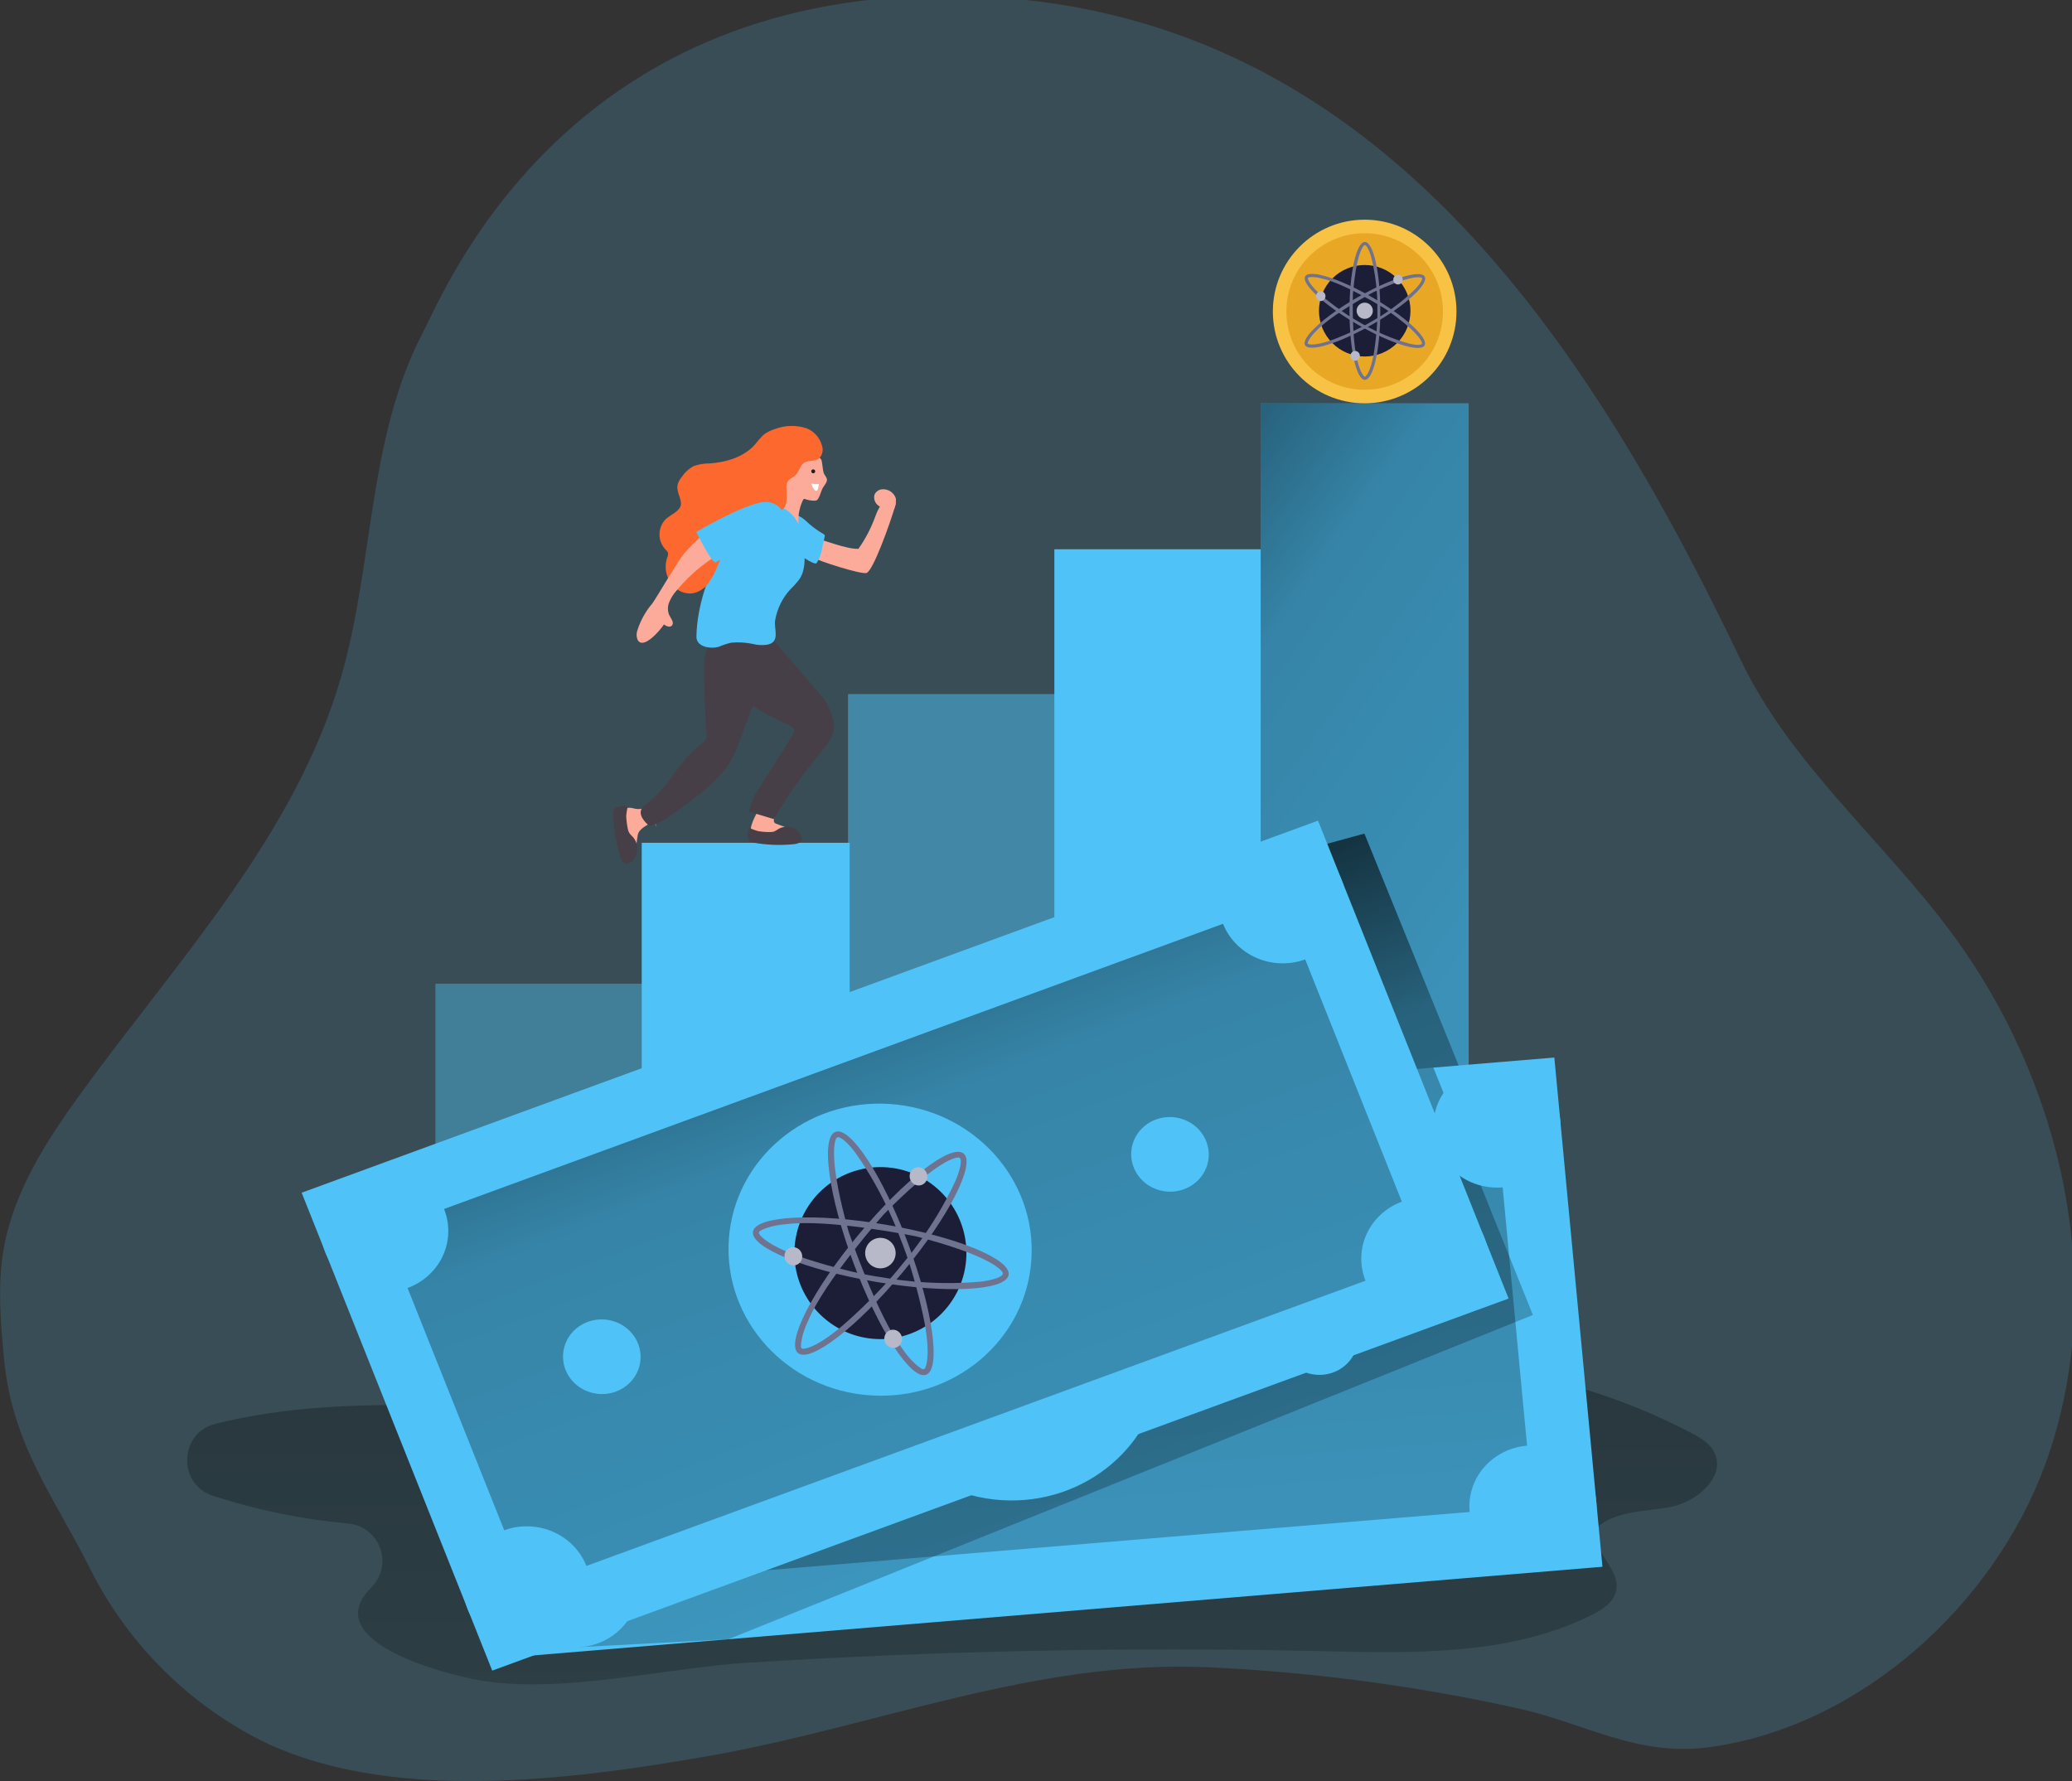
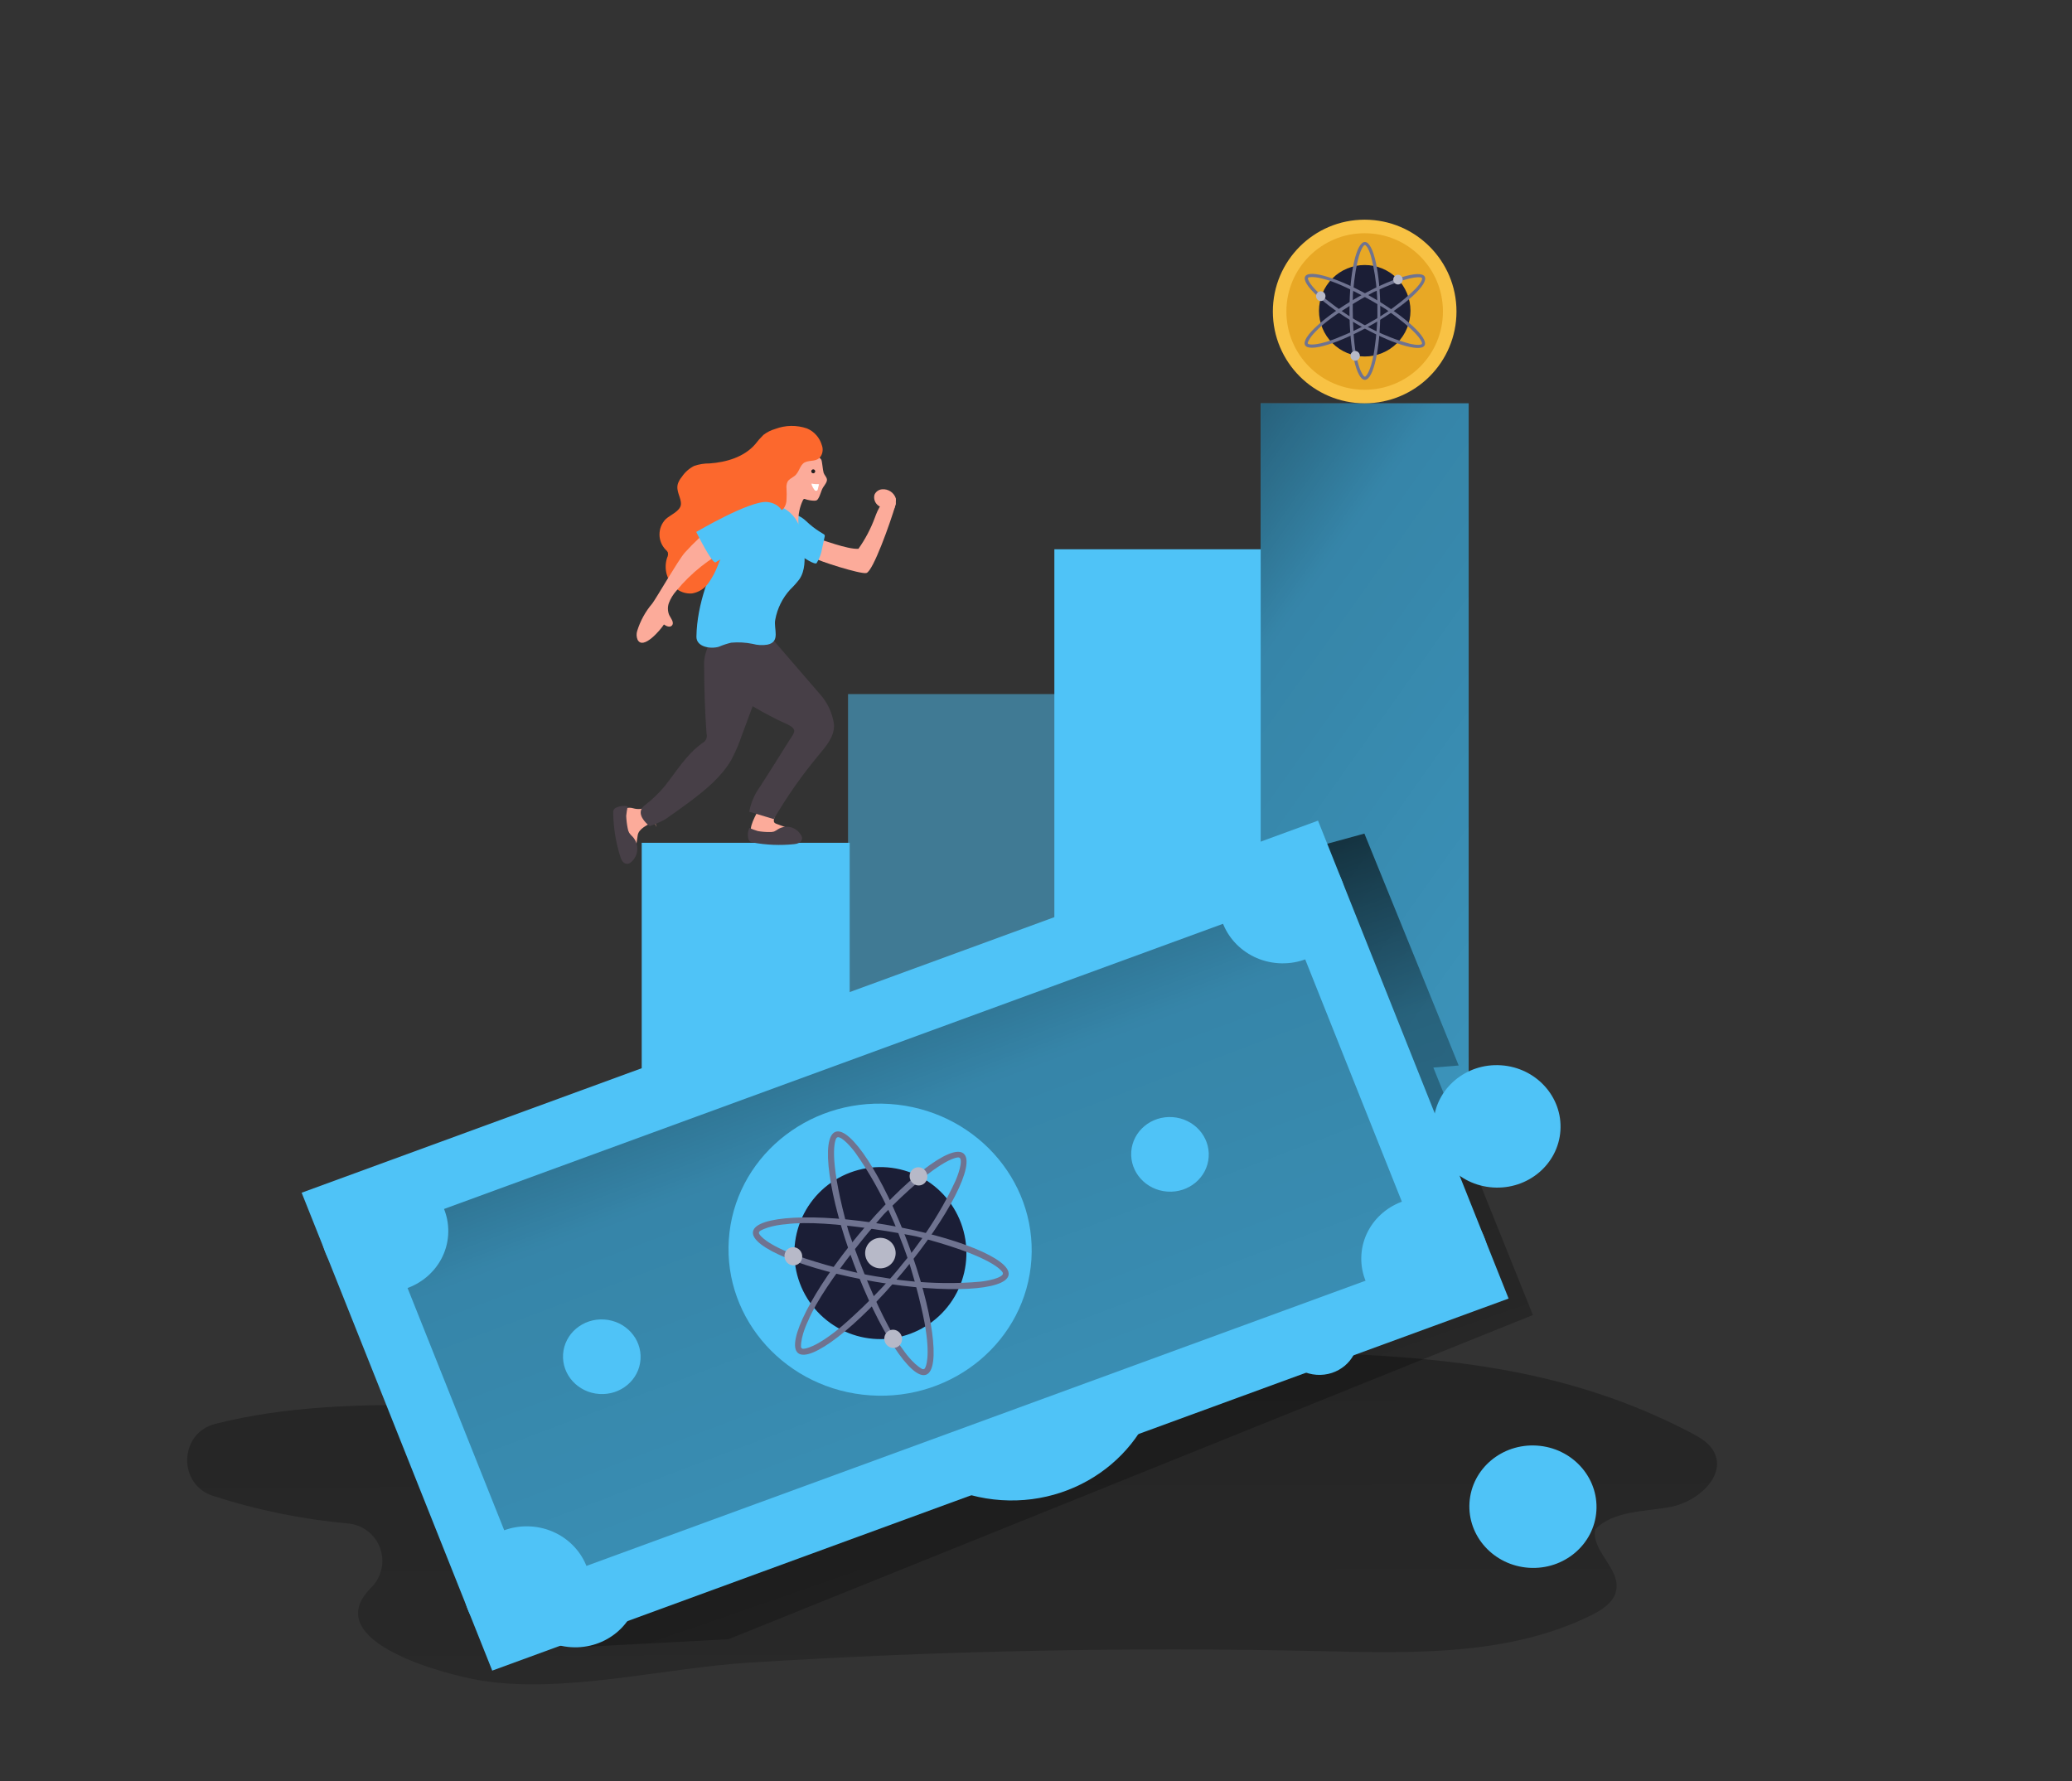
<svg xmlns="http://www.w3.org/2000/svg" width="378" height="325" viewBox="0 0 378 325">
  <rect x="0" y="0" width="378" height="325" fill="#333333" stroke="none" />
-   <path id="Path" fill="#4fc3f7" stroke="none" opacity="0.18" d="M 373.5 204.56 C 369.607 192.146 363.658 180.474 355.9 170.03 C 343.39 153.21 326.61 139.32 317.57 120.41 C 288.09 58.77 247.94 -0.73 172.65 -0.79 C 102.72 -0.79 81.2 52.91 77.08 60.8 C 67.08 79.95 68.21 102.88 62.19 123.63 C 53.8 152.52 32.28 175.32 14.63 199.63 C 8.37 208.27 2.4 217.57 0.63 228.09 C -0.45 234.53 0.1 241.09 0.7 247.63 C 2.17 263.54 9.7 272.78 16.47 286.26 C 23.097 299.464 33.702 310.255 46.79 317.11 C 70.23 329.2 103.96 324.8 129.16 320.39 C 159.71 315.05 188.75 302.78 220.29 304.17 C 239.296 305.041 258.191 307.54 276.77 311.64 C 289.33 314.42 298.65 320.56 311.92 318.75 C 339.35 315 363.69 292.81 373.06 267.32 C 380.43 247.27 379.91 225.09 373.5 204.56 Z" />
  <linearGradient id="linearGradient1" x1="173.41" y1="145.36" x2="174.21" y2="463.66" gradientUnits="userSpaceOnUse">
    <stop offset="0.01" stop-color="#000000" stop-opacity="1" />
    <stop offset="0.08" stop-color="#000000" stop-opacity="0.69" />
    <stop offset="0.21" stop-color="#000000" stop-opacity="0.32" />
    <stop offset="1" stop-color="#000000" stop-opacity="0" />
  </linearGradient>
  <path id="path1" fill="url(#linearGradient1)" stroke="none" d="M 67.8 289.56 L 67.64 289.72 C 57.92 299.57 81.55 305.57 87.64 306.58 C 102.7 309.07 121.16 304.32 136.4 303.35 C 171.067 301.17 205.817 300.463 240.65 301.23 C 257.53 301.61 275.22 302.17 290.35 294.66 C 292.35 293.66 294.42 292.32 294.84 290.17 C 295.63 286.17 290.31 283 291 279.03 C 294.45 275.52 300.05 275.85 304.88 274.9 C 309.71 273.95 314.97 269.28 312.7 264.9 C 311.86 263.27 310.17 262.28 308.54 261.43 C 290.49 251.99 272.62 248.69 252.26 247.37 C 206.75 244.44 163.16 249.65 118.16 255.27 C 91.51 258.6 65.04 253.27 39.25 259.78 C 32.68 261.45 32.38 270.78 38.81 272.89 C 46.839 275.495 55.134 277.192 63.54 277.95 C 66.17 278.196 68.424 279.931 69.334 282.411 C 70.243 284.89 69.647 287.672 67.8 289.56 Z" />
-   <path id="path2" fill="#4fc3f7" stroke="none" opacity="0.41" d="M 79.43 179.47 L 117.37 179.47 L 117.37 212.52 L 79.43 212.52 Z" />
  <path id="path3" fill="#4fc3f7" stroke="none" d="M 117.07 153.76 L 155.01 153.76 L 155.01 212.51 L 117.07 212.51 Z" />
  <path id="path4" fill="#4fc3f7" stroke="none" opacity="0.5" d="M 154.71 126.63 L 192.65 126.63 L 192.65 212.52 L 154.71 212.52 Z" />
  <path id="path5" fill="#4fc3f7" stroke="none" d="M 192.35 100.21 L 230.29 100.21 L 230.29 212.51 L 192.35 212.51 Z" />
  <path id="path6" fill="#4fc3f7" stroke="none" d="M 229.99 73.59 L 267.93 73.59 L 267.93 212.52 L 229.99 212.52 Z" />
  <linearGradient id="linearGradient2" x1="153.7" y1="75.54" x2="494.53" y2="317.09" gradientUnits="userSpaceOnUse">
    <stop offset="0.01" stop-color="#000000" stop-opacity="1" />
    <stop offset="0.08" stop-color="#000000" stop-opacity="0.69" />
    <stop offset="0.21" stop-color="#000000" stop-opacity="0.32" />
    <stop offset="1" stop-color="#000000" stop-opacity="0" />
  </linearGradient>
  <path id="path7" fill="url(#linearGradient2)" stroke="none" d="M 229.99 73.59 L 267.93 73.59 L 267.93 212.52 L 229.99 212.52 Z" />
-   <path id="path8" fill="#4fc3f7" stroke="none" d="M 85.7 209.35 L 283.56 192.94 L 292.34 285.84 L 94.47 302.25 L 85.7 209.35 Z" />
  <linearGradient id="linearGradient3" x1="166.452" y1="57.249" x2="210.734" y2="616.701" gradientUnits="userSpaceOnUse">
    <stop offset="0.01" stop-color="#000000" stop-opacity="1" />
    <stop offset="0.13" stop-color="#000000" stop-opacity="0.69" />
    <stop offset="0.25" stop-color="#000000" stop-opacity="0.32" />
    <stop offset="1" stop-color="#000000" stop-opacity="0" />
  </linearGradient>
-   <path id="path9" fill="url(#linearGradient3)" stroke="none" d="M 98.33 219.99 L 273.08 205.5 L 279.64 274.89 L 104.89 289.38 L 98.33 219.99 Z" />
  <linearGradient id="linearGradient4" x1="153.04" y1="152.25" x2="254.24" y2="444.26" gradientUnits="userSpaceOnUse">
    <stop offset="0.01" stop-color="#000000" stop-opacity="1" />
    <stop offset="0.08" stop-color="#000000" stop-opacity="0.69" />
    <stop offset="0.21" stop-color="#000000" stop-opacity="0.32" />
    <stop offset="1" stop-color="#000000" stop-opacity="0" />
  </linearGradient>
  <path id="path10" fill="url(#linearGradient4)" stroke="none" d="M 132.89 299.06 L 279.65 239.91 L 261.49 194.77 L 266.11 194.39 L 248.91 152.08 L 223.91 158.93 L 212.07 167.63 L 105.94 300.49 L 132.89 299.06 Z" />
  <path id="path11" fill="#4fc3f7" stroke="none" d="M 186.167 220.52 C 201.411 221.524 212.983 234.24 212.016 248.921 C 211.049 263.602 197.907 274.689 182.664 273.684 C 167.421 272.68 155.848 259.964 156.816 245.283 C 157.783 230.602 170.924 219.515 186.167 220.52 Z" />
  <linearGradient id="linearGradient5" x1="115.202" y1="125.286" x2="362.344" y2="587.173" gradientUnits="userSpaceOnUse">
    <stop offset="0.01" stop-color="#000000" stop-opacity="1" />
    <stop offset="0.13" stop-color="#000000" stop-opacity="0.69" />
    <stop offset="0.25" stop-color="#000000" stop-opacity="0.32" />
    <stop offset="1" stop-color="#000000" stop-opacity="0" />
  </linearGradient>
  <path id="path12" fill="url(#linearGradient5)" stroke="none" d="M 183.4 267.72 L 183.14 262.8 C 180.429 262.912 177.74 262.283 175.36 260.98 L 176.36 257.7 C 178.582 258.944 181.105 259.55 183.65 259.45 C 187.23 259.29 189.51 257.22 189.37 254.45 C 189.23 251.68 187.19 250.24 183.37 248.94 C 178.15 247.24 174.88 245.16 174.66 240.94 C 174.44 236.94 177.23 233.77 181.81 232.84 L 181.55 227.93 L 184.66 227.78 L 184.9 232.46 C 187.181 232.387 189.445 232.868 191.5 233.86 L 190.45 237.16 C 188.477 236.141 186.267 235.668 184.05 235.79 C 180.19 235.96 178.86 238.25 178.96 240.18 C 179.1 242.68 181.02 243.85 185.43 245.4 C 190.72 247.19 193.43 249.59 193.67 253.88 C 193.87 257.69 191.3 261.39 186.2 262.44 L 186.46 267.44 Z" />
  <path id="path13" fill="#4fc3f7" stroke="none" d="M 130.422 245.703 C 134.324 245.96 137.286 249.211 137.039 252.964 C 136.791 256.717 133.428 259.55 129.526 259.293 C 125.625 259.036 122.662 255.785 122.909 252.033 C 123.157 248.28 126.52 245.446 130.422 245.703 Z" />
  <path id="path14" fill="#4fc3f7" stroke="none" d="M 241.138 237.234 C 245.039 237.507 247.988 240.769 247.726 244.521 C 247.463 248.273 244.088 251.094 240.188 250.821 C 236.287 250.548 233.338 247.285 233.6 243.534 C 233.862 239.782 237.237 236.961 241.138 237.234 Z" />
  <path id="path15" fill="#4fc3f7" stroke="none" d="M 273.831 194.351 C 280.224 194.773 285.077 200.104 284.672 206.26 C 284.266 212.416 278.755 217.064 272.363 216.643 C 265.97 216.222 261.116 210.89 261.522 204.734 C 261.928 198.579 267.439 193.93 273.831 194.351 Z" />
  <path id="path16" fill="#4fc3f7" stroke="none" d="M 280.393 263.737 C 286.785 264.158 291.639 269.49 291.233 275.645 C 290.828 281.801 285.317 286.45 278.924 286.029 C 272.531 285.607 267.678 280.276 268.083 274.12 C 268.489 267.964 274 263.316 280.393 263.737 Z" />
  <path id="path17" fill="#4fc3f7" stroke="none" d="M 99.06 208.847 C 105.452 209.268 110.306 214.6 109.9 220.755 C 109.494 226.911 103.983 231.56 97.591 231.138 C 91.198 230.717 86.345 225.386 86.75 219.23 C 87.156 213.074 92.667 208.426 99.06 208.847 Z" />
  <path id="path18" fill="#4fc3f7" stroke="none" d="M 105.63 278.222 C 112.023 278.643 116.877 283.975 116.471 290.13 C 116.065 296.286 110.554 300.935 104.162 300.513 C 97.769 300.092 92.915 294.76 93.321 288.605 C 93.727 282.449 99.238 277.8 105.63 278.222 Z" />
  <path id="path19" fill="#4fc3f7" stroke="none" d="M 55.03 217.6 L 240.45 149.72 L 275.22 236.91 L 89.8 304.79 L 55.03 217.6 Z" />
  <linearGradient id="linearGradient6" x1="96.127" y1="79.339" x2="292.82" y2="603.117" gradientUnits="userSpaceOnUse">
    <stop offset="0.01" stop-color="#000000" stop-opacity="1" />
    <stop offset="0.13" stop-color="#000000" stop-opacity="0.69" />
    <stop offset="0.25" stop-color="#000000" stop-opacity="0.32" />
    <stop offset="1" stop-color="#000000" stop-opacity="0" />
  </linearGradient>
  <path id="path20" fill="url(#linearGradient6)" stroke="none" d="M 70.18 224.53 L 233.94 164.58 L 259.92 229.7 L 96.16 289.65 L 70.18 224.53 Z" />
  <path id="path21" fill="#4fc3f7" stroke="none" d="M 162.311 201.41 C 177.554 202.415 189.127 215.13 188.159 229.811 C 187.192 244.492 174.051 255.58 158.807 254.575 C 143.564 253.571 131.992 240.855 132.959 226.174 C 133.926 211.493 147.068 200.406 162.311 201.41 Z" />
  <path id="path22" fill="#4fc3f7" stroke="none" d="M 110.237 240.731 C 114.138 240.988 117.101 244.239 116.854 247.992 C 116.606 251.745 113.243 254.579 109.341 254.322 C 105.439 254.065 102.477 250.814 102.724 247.061 C 102.972 243.308 106.335 240.474 110.237 240.731 Z" />
  <path id="path23" fill="#4fc3f7" stroke="none" d="M 213.916 203.81 C 217.816 204.083 220.766 207.346 220.503 211.098 C 220.241 214.85 216.866 217.67 212.965 217.397 C 209.065 217.125 206.115 213.862 206.378 210.11 C 206.64 206.358 210.015 203.538 213.916 203.81 Z" />
  <path id="path24" fill="#4fc3f7" stroke="none" d="M 234.686 153.436 C 241.079 153.857 245.932 159.189 245.527 165.345 C 245.121 171.5 239.61 176.149 233.218 175.728 C 226.825 175.306 221.971 169.975 222.377 163.819 C 222.783 157.663 228.294 153.015 234.686 153.436 Z" />
  <path id="path25" fill="#4fc3f7" stroke="none" d="M 260.673 218.533 C 267.066 218.955 271.919 224.286 271.514 230.442 C 271.108 236.598 265.597 241.246 259.204 240.825 C 252.812 240.404 247.958 235.072 248.364 228.917 C 248.77 222.761 254.281 218.112 260.673 218.533 Z" />
  <path id="path26" fill="#4fc3f7" stroke="none" d="M 70.918 213.394 C 77.311 213.815 82.164 219.147 81.759 225.303 C 81.353 231.458 75.842 236.107 69.45 235.686 C 63.057 235.265 58.203 229.933 58.609 223.777 C 59.015 217.622 64.526 212.973 70.918 213.394 Z" />
  <path id="path27" fill="#4fc3f7" stroke="none" d="M 96.886 278.491 C 103.278 278.912 108.132 284.243 107.726 290.399 C 107.32 296.555 101.809 301.203 95.417 300.782 C 89.024 300.361 84.171 295.029 84.576 288.874 C 84.982 282.718 90.493 278.069 96.886 278.491 Z" />
  <path id="path28" fill="#fcab9a" stroke="none" d="M 113.21 147.98 C 113.152 148.042 113.105 148.113 113.07 148.19 C 112.885 148.979 112.885 149.801 113.07 150.59 C 113.316 152.327 113.735 154.036 114.32 155.69 C 114.362 155.847 114.44 155.991 114.55 156.11 C 114.816 156.309 115.189 156.279 115.42 156.04 C 115.632 155.798 115.777 155.505 115.84 155.19 C 116.062 154.267 116.229 153.332 116.34 152.39 C 116.51 151.19 118.13 150.51 119.06 149.97 C 119.138 149.933 119.204 149.874 119.25 149.8 C 119.25 149.7 119.81 150.97 119.78 150.87 C 119.553 150.142 119.269 149.433 118.93 148.75 C 118.93 148.69 118.33 147.24 118.28 147.21 C 118.23 147.18 118.07 147.21 117.98 147.27 C 117.205 147.637 116.322 147.704 115.5 147.46 C 114.698 147.234 113.836 147.43 113.21 147.98 Z" />
  <path id="path29" fill="#473f47" stroke="none" d="M 114.51 147.12 C 113.819 146.953 113.093 147.028 112.45 147.33 C 112.241 147.416 112.066 147.567 111.95 147.76 C 111.873 147.954 111.846 148.163 111.87 148.37 C 111.915 151.052 112.35 153.713 113.16 156.27 C 113.253 156.602 113.405 156.913 113.61 157.19 C 113.821 157.475 114.167 157.628 114.52 157.59 C 114.76 157.548 114.982 157.437 115.16 157.27 C 115.816 156.697 116.212 155.883 116.259 155.013 C 116.307 154.143 116 153.291 115.41 152.65 C 115.177 152.441 114.969 152.206 114.79 151.95 C 114.646 151.689 114.552 151.405 114.51 151.11 C 114.36 150.362 114.27 149.603 114.24 148.84 C 114.298 148.262 114.389 147.688 114.51 147.12 Z M 135.37 134.06 C 134.835 135.667 134.166 137.226 133.37 138.72 C 131.59 141.72 128.8 144.04 125.99 146.15 C 124.465 147.298 122.915 148.412 121.34 149.49 C 120.52 149.938 119.663 150.316 118.78 150.62 C 118.696 150.671 118.598 150.695 118.5 150.69 C 118.423 150.666 118.353 150.621 118.3 150.56 C 117.08 149.47 116.22 148.06 117.56 146.97 C 118.916 145.936 120.154 144.756 121.25 143.45 C 123.41 140.73 125.25 137.62 128.11 135.58 C 128.77 135.262 129.1 134.512 128.89 133.81 C 128.61 129.81 128.467 125.787 128.46 121.74 C 128.381 120.636 128.552 119.529 128.96 118.5 C 130.19 115.95 134.64 115.63 137.04 115.86 C 137.604 115.864 138.155 116.027 138.63 116.33 C 141.38 118.5 140.15 121.21 139.17 123.85 Z" />
  <path id="path30" fill="#fcab9a" stroke="none" d="M 148.61 101.82 C 149.13 102.28 157.04 104.82 158.06 104.54 C 159.27 104.23 162.42 95.38 163.36 92.15 C 163.435 91.974 163.435 91.776 163.36 91.6 C 163.316 91.526 163.254 91.464 163.18 91.42 C 161.24 90.17 160.08 93.11 159.61 94.42 C 158.864 96.443 157.856 98.36 156.61 100.12 C 154.61 100.28 149.8 98.35 149.22 98.33 C 148.587 98.311 147.997 98.646 147.69 99.2 C 147.24 100.16 147.91 101.17 148.61 101.82 Z" />
  <path id="path31" fill="#4fc3f7" stroke="none" d="M 149.47 96.96 C 149.71 97.12 149.95 97.27 150.2 97.41 C 150.309 97.453 150.398 97.535 150.45 97.64 C 150.475 97.725 150.475 97.815 150.45 97.9 L 149.98 100.04 C 149.836 100.996 149.496 101.912 148.98 102.73 C 148.69 103.12 146.57 101.73 146.27 101.5 C 145.39 100.918 144.621 100.183 144 99.33 C 143.712 98.962 143.492 98.545 143.35 98.1 C 143.148 97.017 143.313 95.898 143.82 94.92 C 144.65 93.31 146.03 94.1 147.09 95.09 C 147.82 95.79 148.617 96.416 149.47 96.96 Z" />
  <path id="path32" fill="#fcab9a" stroke="none" d="M 137.25 152.41 C 137.296 152.471 137.349 152.524 137.41 152.57 C 138.097 152.895 138.85 153.059 139.61 153.05 C 141.242 153.152 142.881 153.088 144.5 152.86 C 144.655 152.851 144.805 152.807 144.94 152.73 C 145.167 152.524 145.205 152.181 145.03 151.93 C 144.851 151.686 144.609 151.496 144.33 151.38 C 143.528 150.997 142.703 150.663 141.86 150.38 C 141.49 150.24 141.17 150.18 141.17 149.71 C 141.176 149.49 141.223 149.273 141.31 149.07 L 141.57 148.31 C 141.66 148.04 141.75 147.71 141.57 147.5 C 141.447 147.391 141.293 147.325 141.13 147.31 C 140.39 147.16 139.635 147.09 138.88 147.1 C 138.806 147.091 138.732 147.109 138.67 147.15 C 138.628 147.188 138.597 147.236 138.58 147.29 C 138.05 148.52 136.26 151.14 137.25 152.41 Z" />
  <path id="path33" fill="#473f47" stroke="none" d="M 130.79 113.02 C 130.79 113.02 126.79 118.62 130.9 123.6 C 133.77 127.06 138.06 129.41 142.01 131.39 C 142.7 131.74 143.52 132.03 144.19 132.45 C 145.5 133.26 144.69 133.96 144 135.06 C 142.27 137.86 140.51 140.63 138.74 143.4 C 137.708 144.788 137.003 146.391 136.68 148.09 L 141.16 149.44 C 143.562 145.33 146.301 141.426 149.35 137.77 C 150.67 136.19 152.35 134.26 152.14 132.06 C 151.833 130.034 150.94 128.143 149.57 126.62 L 141.16 116.88 Z" />
  <path id="path34" fill="#fcab9a" stroke="none" d="M 150.26 86.27 C 150.4 86.69 150.8 87.01 150.86 87.46 C 150.92 87.91 150.47 88.46 150.18 88.89 C 149.78 89.52 149.68 90.31 149.28 90.95 C 149.209 91.092 149.098 91.211 148.96 91.29 C 148.827 91.33 148.689 91.35 148.55 91.35 C 148.017 91.338 147.488 91.251 146.98 91.09 C 146.891 91.033 146.785 91.008 146.68 91.02 C 146.591 91.074 146.521 91.154 146.48 91.25 C 145.885 92.497 145.6 93.869 145.65 95.25 C 145.65 95.69 145.65 96.25 145.29 96.48 C 145.154 96.561 144.998 96.599 144.84 96.59 C 143.84 96.59 143.01 95.67 142.51 94.75 C 142.076 93.926 141.74 93.053 141.51 92.15 C 141.43 91.888 141.4 91.613 141.42 91.34 C 141.469 91.018 141.582 90.709 141.75 90.43 C 142.27 89.41 142.689 88.342 143 87.24 C 143.272 85.802 143.768 84.415 144.47 83.13 C 144.731 82.711 145.12 82.389 145.58 82.21 C 146.103 82.088 146.648 82.109 147.16 82.27 C 148.221 82.439 149.176 83.008 149.83 83.86 C 150 84.18 150.09 85.75 150.26 86.27 Z" />
  <path id="path35" fill="#4fc3f7" stroke="none" d="M 140 117.61 C 139.104 117.759 138.186 117.711 137.31 117.47 C 136.024 117.207 134.707 117.132 133.4 117.25 C 132.623 117.433 131.863 117.684 131.13 118 C 129.67 118.43 127.02 118.07 127.05 116.14 C 127.16 110.14 129.48 104.43 132.05 99.01 C 133.14 96.68 134.39 94.26 136.57 92.91 C 138.12 91.928 140.021 91.671 141.776 92.207 C 143.531 92.743 144.964 94.019 145.7 95.7 C 146.294 97.102 146.632 98.599 146.7 100.12 C 146.87 102.02 146.9 104.12 145.84 105.67 C 145.339 106.328 144.787 106.947 144.19 107.52 C 142.76 109.069 141.803 110.995 141.43 113.07 C 141.1 114.67 142.46 117.11 140 117.61 Z" />
  <path id="path36" fill="#fc682d" stroke="none" d="M 149.77 83.19 C 149.05 84.34 147.84 83.87 146.85 84.34 C 145.86 84.81 145.85 86.25 144.85 86.91 C 144.43 87.22 143.91 87.44 143.66 87.91 C 143.492 88.314 143.434 88.756 143.49 89.19 C 143.525 89.833 143.525 90.477 143.49 91.12 C 143.491 91.695 143.317 92.257 142.99 92.73 C 142.26 93.58 140.92 93.35 139.8 93.46 C 137.61 93.68 136.87 95.75 135.42 97.15 C 134.71 97.84 133.92 98.44 133.27 99.15 C 132.289 100.35 131.509 101.701 130.96 103.15 C 130.527 104.291 129.952 105.372 129.25 106.37 C 128.544 107.379 127.464 108.063 126.25 108.27 C 125.097 108.361 123.958 107.966 123.11 107.18 C 121.615 105.808 121.063 103.687 121.7 101.76 C 121.867 101.455 121.913 101.098 121.83 100.76 C 121.734 100.578 121.601 100.418 121.44 100.29 C 119.935 98.738 119.935 96.272 121.44 94.72 C 122.23 93.97 124.12 93.26 124.22 92.03 C 124.32 90.8 123.22 89.6 123.69 88.19 C 123.849 87.759 124.082 87.36 124.38 87.01 C 124.943 86.162 125.714 85.474 126.62 85.01 C 127.526 84.695 128.48 84.539 129.44 84.55 C 132.52 84.33 135.74 83.39 137.77 81.05 C 138.23 80.443 138.735 79.872 139.28 79.34 C 139.918 78.847 140.645 78.481 141.42 78.26 C 143.287 77.552 145.342 77.52 147.23 78.17 C 148.555 78.731 149.552 79.865 149.94 81.25 C 150.175 81.89 150.113 82.601 149.77 83.19 Z" />
  <path id="path37" fill="#ffffff" stroke="none" d="M 149.42 88.33 C 149.03 88.33 148.42 88.33 148.07 88.22 C 147.95 88.46 148.53 89.35 148.66 89.46 C 148.785 89.572 148.975 89.572 149.1 89.46 C 149.162 89.39 149.201 89.303 149.21 89.21 L 149.42 88.32" />
  <path id="path38" fill="#231f20" stroke="none" d="M 148.72 85.99 C 148.72 86.189 148.559 86.35 148.36 86.35 C 148.161 86.35 148 86.189 148 85.99 C 148 85.791 148.161 85.63 148.36 85.63 C 148.559 85.63 148.72 85.791 148.72 85.99 Z" />
  <path id="path39" fill="#fcab9a" stroke="none" d="M 160.9 89.27 C 160.293 89.323 159.765 89.708 159.53 90.27 C 159.338 91.026 159.633 91.821 160.27 92.27 C 160.901 92.693 161.625 92.957 162.38 93.04 C 162.599 93.108 162.838 93.075 163.03 92.95 C 163.128 92.84 163.194 92.705 163.22 92.56 C 163.401 92.047 163.476 91.503 163.44 90.96 C 163.1 89.867 162.04 89.161 160.9 89.27 Z" />
  <path id="path40" fill="#473f47" stroke="none" d="M 136.7 151.05 C 136.419 151.649 136.352 152.327 136.51 152.97 C 136.551 153.177 136.656 153.366 136.81 153.51 C 136.972 153.617 137.157 153.686 137.35 153.71 C 139.826 154.169 142.355 154.27 144.86 154.01 C 145.182 153.987 145.497 153.906 145.79 153.77 C 146.084 153.621 146.286 153.337 146.33 153.01 C 146.33 152.79 146.268 152.575 146.15 152.39 C 145.756 151.672 145.086 151.146 144.294 150.934 C 143.503 150.723 142.66 150.844 141.96 151.27 C 141.724 151.439 141.473 151.587 141.21 151.71 C 140.943 151.785 140.666 151.815 140.39 151.8 C 139.673 151.805 138.956 151.745 138.25 151.62 C 137.722 151.461 137.205 151.271 136.7 151.05 Z" />
  <path id="path41" fill="#fcab9a" stroke="none" d="M 132.16 96.52 C 131.3 96.52 131.16 95.14 130.47 95.68 C 128.463 97.238 126.599 98.971 124.9 100.86 C 123.72 102.22 119.81 109 119.01 110.09 C 117.759 111.551 116.82 113.253 116.25 115.09 C 116.079 115.617 116.1 116.187 116.31 116.7 C 117.31 118.7 120.54 114.87 121.12 113.93 C 121.56 114.25 122.22 114.53 122.58 114.12 C 123.08 113.56 122.32 112.72 122.08 112.2 C 121.795 111.508 121.774 110.736 122.02 110.03 C 122.342 109.19 122.816 108.417 123.42 107.75 C 126.086 104.521 129.396 101.885 133.14 100.01 C 133.68 99.74 134.29 99.42 134.45 98.84 C 134.517 98.553 134.493 98.252 134.38 97.98 C 134.027 97.07 133.136 96.484 132.16 96.52 Z" />
  <path id="path42" fill="#4fc3f7" stroke="none" d="M 141.16 97.32 C 141.16 97.32 131.16 102.07 130.58 102.58 C 130 103.09 127.02 97.05 127.02 97.05 C 127.02 97.05 136.88 91.23 140.02 91.59 C 143.16 91.95 144.28 95.34 141.16 97.32 Z" />
  <path id="path43" fill="none" stroke="none" d="M 177.92 69.38 L 177.92 68.74" />
  <path id="path44" fill="#f8c244" stroke="none" d="M 265.71 56.83 C 265.71 66.081 258.211 73.58 248.96 73.58 C 239.709 73.58 232.21 66.081 232.21 56.83 C 232.21 47.579 239.709 40.08 248.96 40.08 C 258.211 40.08 265.71 47.579 265.71 56.83 Z" />
  <path id="path45" fill="#e8a825" stroke="none" d="M 263.24 56.83 C 263.24 64.717 256.847 71.11 248.96 71.11 C 241.073 71.11 234.68 64.717 234.68 56.83 C 234.68 48.943 241.073 42.55 248.96 42.55 C 256.847 42.55 263.24 48.943 263.24 56.83 Z" />
  <g id="cosmos-atom-logo-copy">
    <path id="path46" fill="#1b1e36" stroke="none" d="M 257.316 56.694 C 257.316 58.908 256.437 61.03 254.872 62.595 C 253.307 64.16 251.184 65.04 248.971 65.04 C 246.757 65.04 244.635 64.16 243.07 62.595 C 241.505 61.03 240.625 58.908 240.625 56.694 C 240.625 54.481 241.505 52.358 243.07 50.793 C 244.635 49.228 246.757 48.349 248.971 48.349 C 251.184 48.349 253.307 49.228 254.872 50.793 C 256.437 52.358 257.316 54.481 257.316 56.694 Z" />
    <path id="path47" fill="#6f7390" stroke="none" d="M 249 44.147 C 247.448 44.147 246.189 49.778 246.189 56.724 C 246.189 63.67 247.448 69.301 249 69.301 C 250.553 69.301 251.812 63.67 251.812 56.724 C 251.812 49.778 250.553 44.147 249 44.147 Z M 249.194 68.591 C 249.017 68.828 248.839 68.65 248.839 68.65 C 248.124 67.822 247.767 66.283 247.767 66.283 C 246.516 62.258 246.814 53.617 246.814 53.617 C 247.402 46.757 248.471 45.136 248.835 44.777 C 248.911 44.701 249.031 44.691 249.119 44.754 C 249.647 45.128 250.09 46.692 250.09 46.692 C 251.397 51.545 251.279 56.103 251.279 56.103 C 251.397 60.068 250.624 64.507 250.624 64.507 C 250.028 67.88 249.194 68.591 249.194 68.591 Z" />
    <path id="path48" fill="#6f7390" stroke="none" d="M 259.909 50.465 C 259.136 49.118 253.626 50.828 247.598 54.285 C 241.57 57.741 237.318 61.636 238.091 62.982 C 238.863 64.329 244.374 62.619 250.402 59.162 C 256.43 55.706 260.682 51.812 259.909 50.465 L 259.909 50.465 Z M 238.804 62.798 C 238.508 62.76 238.575 62.517 238.575 62.517 C 238.938 61.485 240.093 60.409 240.093 60.409 C 242.963 57.321 250.607 53.279 250.607 53.279 C 256.849 50.375 258.788 50.498 259.28 50.633 C 259.384 50.662 259.452 50.762 259.441 50.87 C 259.382 51.514 258.242 52.676 258.242 52.676 C 254.686 56.227 250.674 58.392 250.674 58.392 C 247.293 60.469 243.058 62.006 243.058 62.006 C 239.835 63.167 238.804 62.798 238.804 62.798 L 238.804 62.798 Z" />
    <path id="path49" fill="#6f7390" stroke="none" d="M 259.882 63.027 C 260.661 61.684 256.42 57.771 250.413 54.289 C 244.406 50.806 238.897 49.075 238.118 50.421 C 237.34 51.766 241.581 55.676 247.591 59.159 C 253.601 62.641 259.104 64.373 259.882 63.027 Z M 238.634 50.94 C 238.519 50.667 238.762 50.601 238.762 50.601 C 239.838 50.398 241.348 50.861 241.348 50.861 C 245.457 51.797 252.785 56.387 252.785 56.387 C 258.426 60.334 259.292 62.073 259.421 62.567 C 259.449 62.671 259.397 62.78 259.298 62.825 C 258.71 63.094 257.134 62.693 257.134 62.693 C 252.278 61.391 248.394 59.005 248.394 59.005 C 244.905 57.123 241.454 54.227 241.454 54.227 C 238.832 52.019 238.635 50.943 238.635 50.943 Z" />
-     <path id="path50" fill="#b7b9c8" stroke="none" d="M 250.45 56.694 C 250.45 57.512 249.788 58.174 248.971 58.174 C 248.153 58.174 247.491 57.512 247.491 56.694 C 247.491 55.877 248.153 55.215 248.971 55.215 C 249.788 55.215 250.45 55.877 250.45 56.694 Z" />
    <path id="path51" fill="#b7b9c8" stroke="none" d="M 255.895 51.012 C 255.895 51.503 255.511 51.9 255.037 51.9 C 254.563 51.9 254.179 51.503 254.179 51.012 C 254.179 50.522 254.563 50.125 255.037 50.125 C 255.511 50.125 255.895 50.522 255.895 51.012 Z" />
    <path id="path52" fill="#b7b9c8" stroke="none" d="M 241.809 54.031 C 241.809 54.521 241.425 54.919 240.951 54.919 C 240.477 54.919 240.093 54.521 240.093 54.031 C 240.093 53.541 240.477 53.143 240.951 53.143 C 241.425 53.143 241.809 53.541 241.809 54.031 Z" />
    <path id="path53" fill="#b7b9c8" stroke="none" d="M 248.083 64.921 C 248.083 65.411 247.699 65.809 247.225 65.809 C 246.751 65.809 246.366 65.411 246.366 64.921 C 246.366 64.431 246.751 64.033 247.225 64.033 C 247.699 64.033 248.083 64.431 248.083 64.921 Z" />
  </g>
  <g id="cosmos-atom-logo">
    <path id="path54" fill="#1b1e36" stroke="none" d="M 175.316 223.13 C 176.771 227.03 176.618 231.347 174.89 235.133 C 173.162 238.92 170 241.864 166.101 243.32 C 162.202 244.775 157.884 244.622 154.098 242.894 C 150.312 241.165 147.367 238.004 145.912 234.105 C 144.456 230.206 144.61 225.888 146.338 222.102 C 148.066 218.315 151.227 215.371 155.126 213.915 C 159.026 212.46 163.343 212.613 167.13 214.341 C 170.916 216.07 173.861 219.231 175.316 223.13 Z" />
    <path id="path55" fill="#6f7390" stroke="none" d="M 152.416 206.493 C 149.68 207.514 151.165 218.262 155.733 230.499 C 160.3 242.736 166.22 251.829 168.955 250.808 C 171.69 249.787 170.205 239.039 165.638 226.802 C 161.071 214.565 155.151 205.472 152.416 206.493 Z M 168.83 249.43 C 168.673 249.964 168.244 249.768 168.244 249.768 C 166.439 248.778 164.798 246.302 164.798 246.302 C 159.948 240.034 154.791 224.615 154.791 224.615 C 151.315 212.142 152.133 208.584 152.538 207.711 C 152.623 207.527 152.828 207.431 153.024 207.483 C 154.2 207.795 156.009 210.26 156.009 210.26 C 161.503 217.951 164.291 226.057 164.291 226.057 C 167.107 232.966 168.663 241.294 168.663 241.294 C 169.832 247.629 168.83 249.43 168.83 249.43 Z" />
    <path id="path56" fill="#6f7390" stroke="none" d="M 175.789 210.45 C 173.542 208.585 164.959 215.222 156.612 225.275 C 148.265 235.328 143.334 244.985 145.58 246.849 C 147.827 248.714 156.411 242.078 164.758 232.025 C 173.105 221.972 178.035 212.315 175.789 210.45 L 175.789 210.45 Z M 146.715 246.055 C 146.169 246.184 146.127 245.711 146.127 245.711 C 146.088 243.654 147.416 240.999 147.416 240.999 C 150.441 233.672 161.25 221.525 161.25 221.525 C 170.338 212.304 173.835 211.245 174.79 211.16 C 174.993 211.143 175.179 211.275 175.23 211.472 C 175.549 212.646 174.306 215.442 174.306 215.442 C 170.375 224.036 164.73 230.489 164.73 230.489 C 160.14 236.371 153.689 241.864 153.689 241.864 C 148.775 246.029 146.715 246.055 146.715 246.055 L 146.715 246.055 Z" />
    <path id="path57" fill="#6f7390" stroke="none" d="M 184.001 232.6 C 184.49 229.721 174.445 225.617 161.573 223.432 C 148.701 221.246 137.856 221.818 137.369 224.701 C 136.883 227.583 146.925 231.683 159.804 233.867 C 172.682 236.05 183.515 235.483 184.001 232.6 Z M 138.62 225.276 C 138.238 224.871 138.623 224.595 138.623 224.595 C 140.384 223.531 143.349 223.353 143.349 223.353 C 151.204 222.299 167.131 225.567 167.131 225.567 C 179.666 228.813 182.333 231.307 182.886 232.092 C 183.003 232.258 182.983 232.484 182.839 232.627 C 181.98 233.489 178.94 233.818 178.94 233.818 C 169.529 234.717 161.118 233.067 161.118 233.067 C 153.732 232.046 145.749 229.213 145.749 229.213 C 139.678 227.048 138.624 225.281 138.624 225.281 Z" />
    <path id="path58" fill="#b7b9c8" stroke="none" d="M 163.22 227.645 C 163.758 229.084 163.026 230.687 161.587 231.224 C 160.147 231.762 158.544 231.03 158.007 229.59 C 157.47 228.151 158.201 226.548 159.641 226.011 C 161.081 225.473 162.683 226.205 163.22 227.645 Z" />
    <path id="path59" fill="#b7b9c8" stroke="none" d="M 169.077 214.054 C 169.4 214.918 168.984 215.871 168.149 216.183 C 167.314 216.494 166.376 216.047 166.053 215.183 C 165.731 214.319 166.147 213.366 166.982 213.055 C 167.817 212.743 168.755 213.19 169.077 214.054 Z" />
    <path id="path60" fill="#b7b9c8" stroke="none" d="M 146.246 228.634 C 146.568 229.498 146.153 230.451 145.318 230.763 C 144.482 231.074 143.544 230.627 143.222 229.763 C 142.899 228.899 143.315 227.946 144.15 227.635 C 144.985 227.323 145.923 227.771 146.246 228.634 Z" />
    <path id="path61" fill="#b7b9c8" stroke="none" d="M 164.459 243.695 C 164.782 244.559 164.366 245.512 163.531 245.823 C 162.696 246.135 161.758 245.687 161.435 244.823 C 161.113 243.96 161.528 243.007 162.363 242.695 C 163.198 242.383 164.137 242.831 164.459 243.695 Z" />
  </g>
</svg>